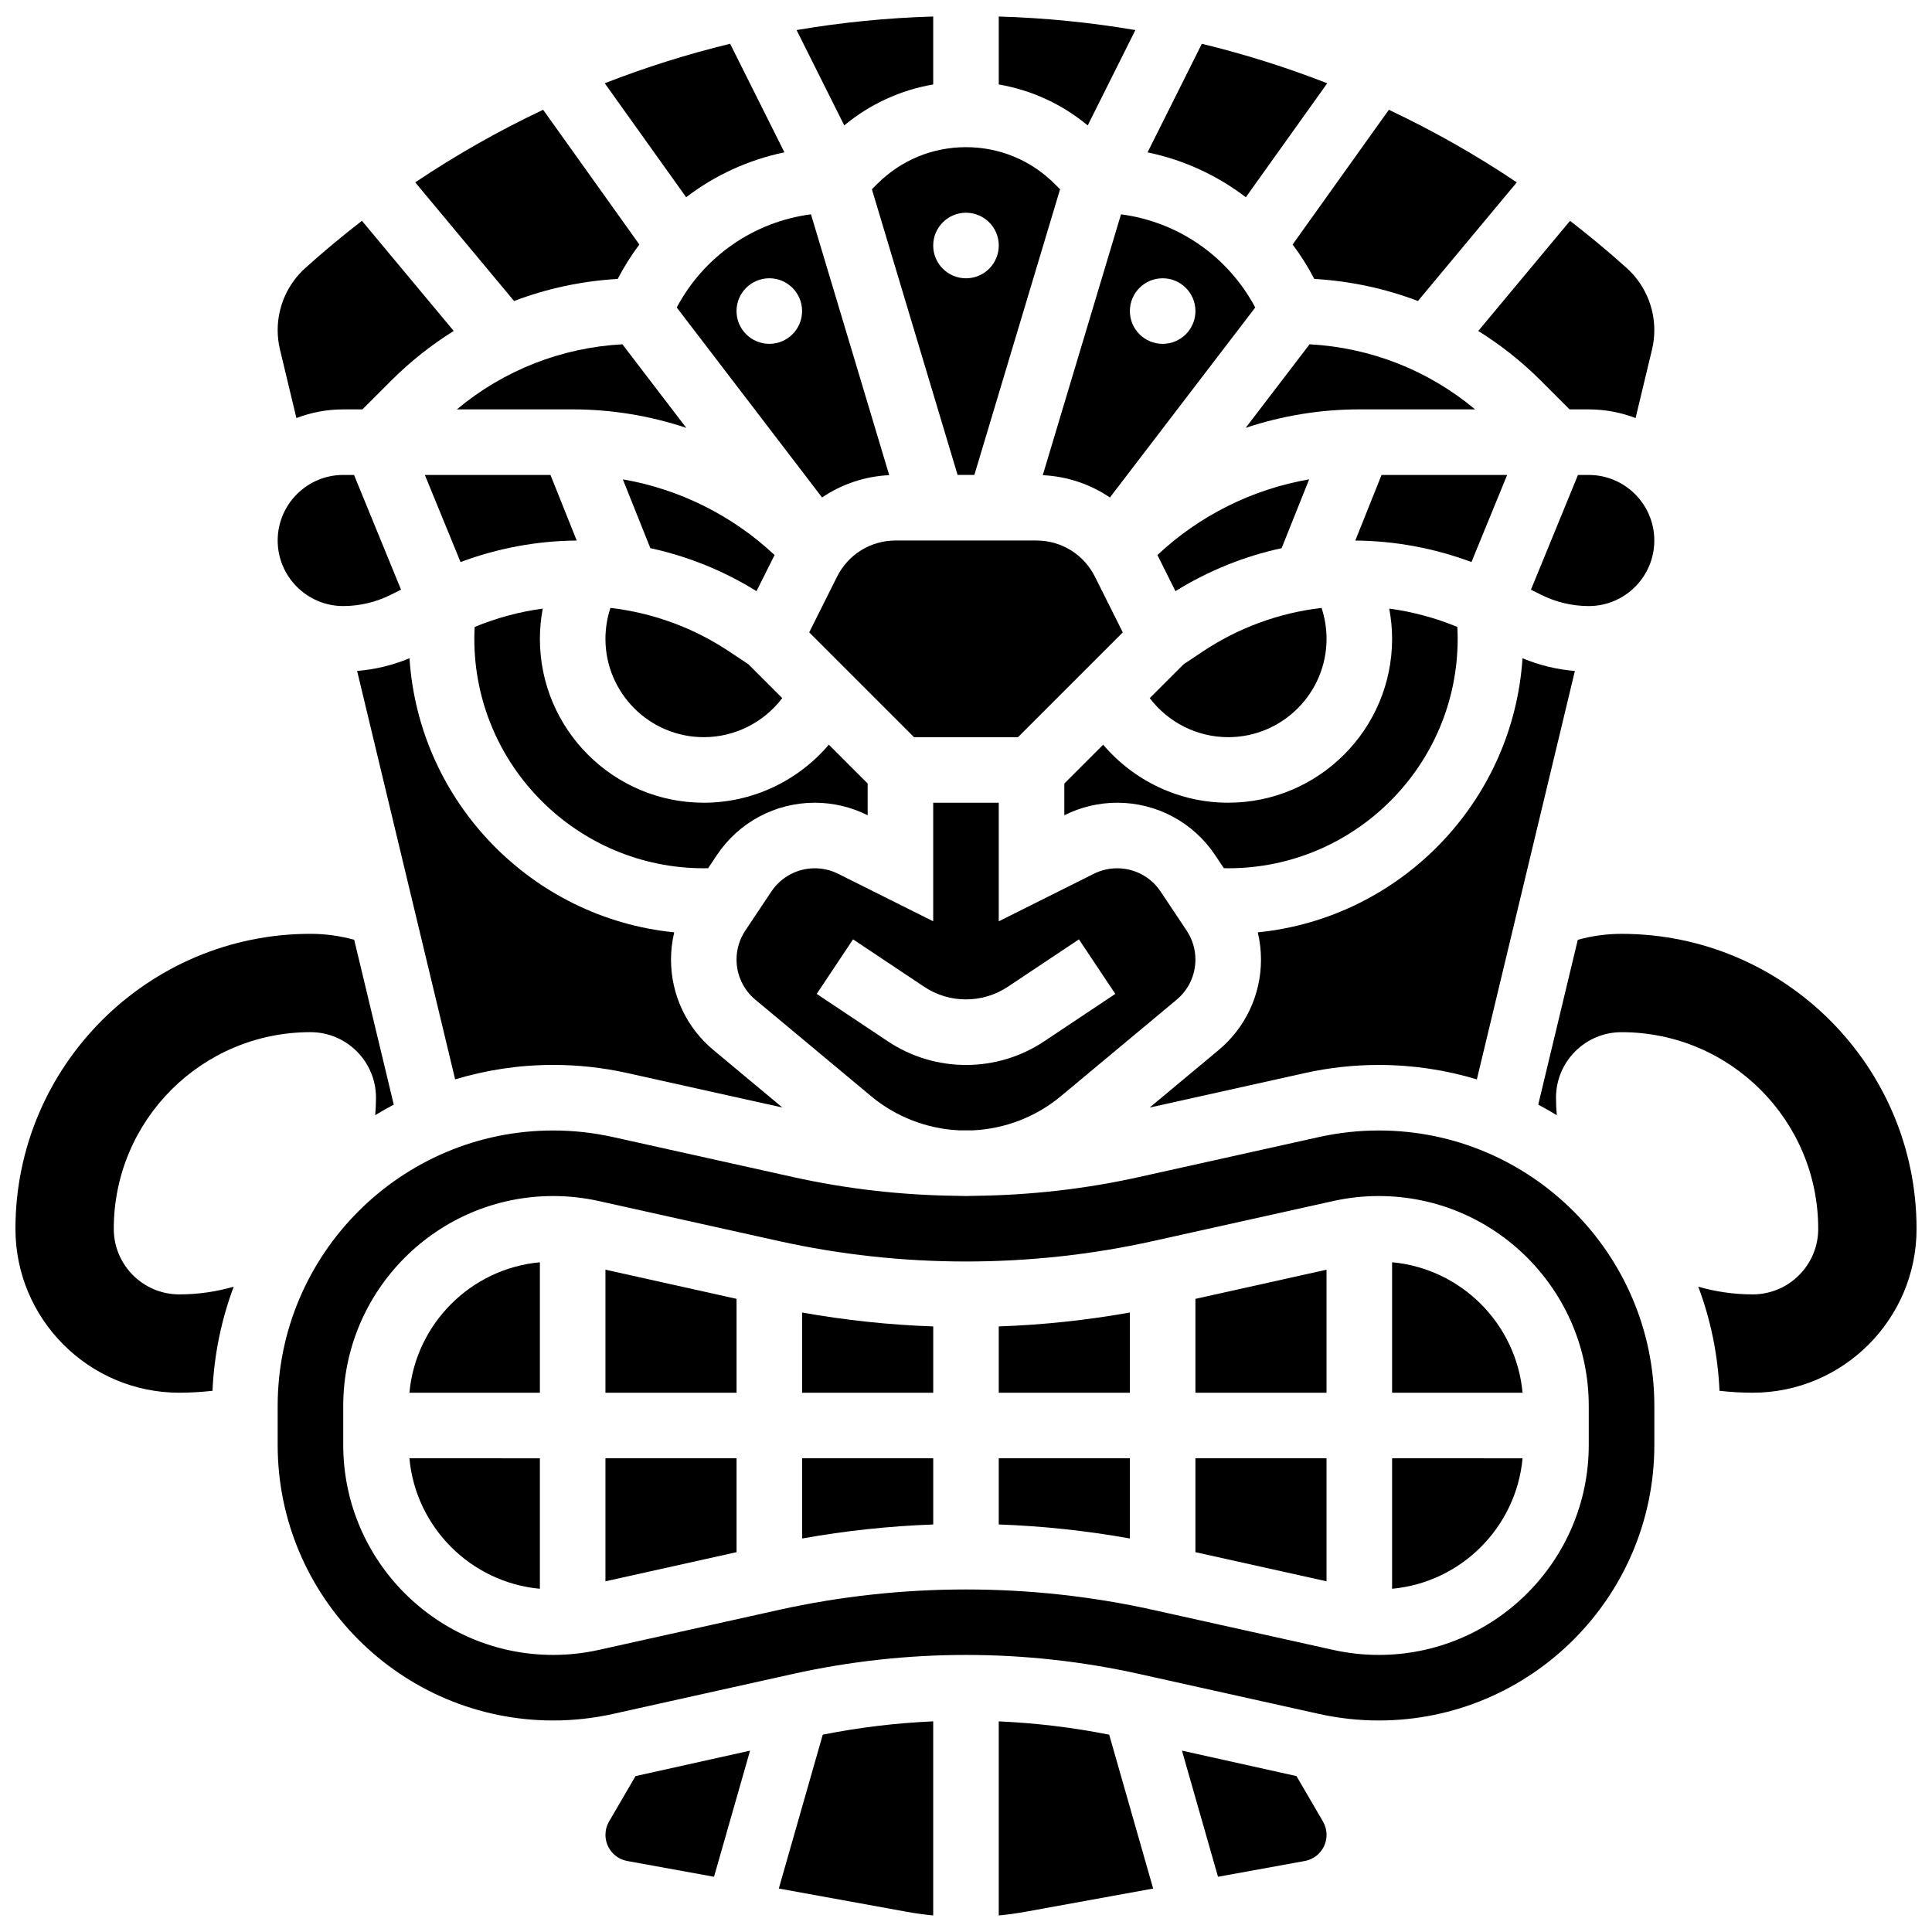
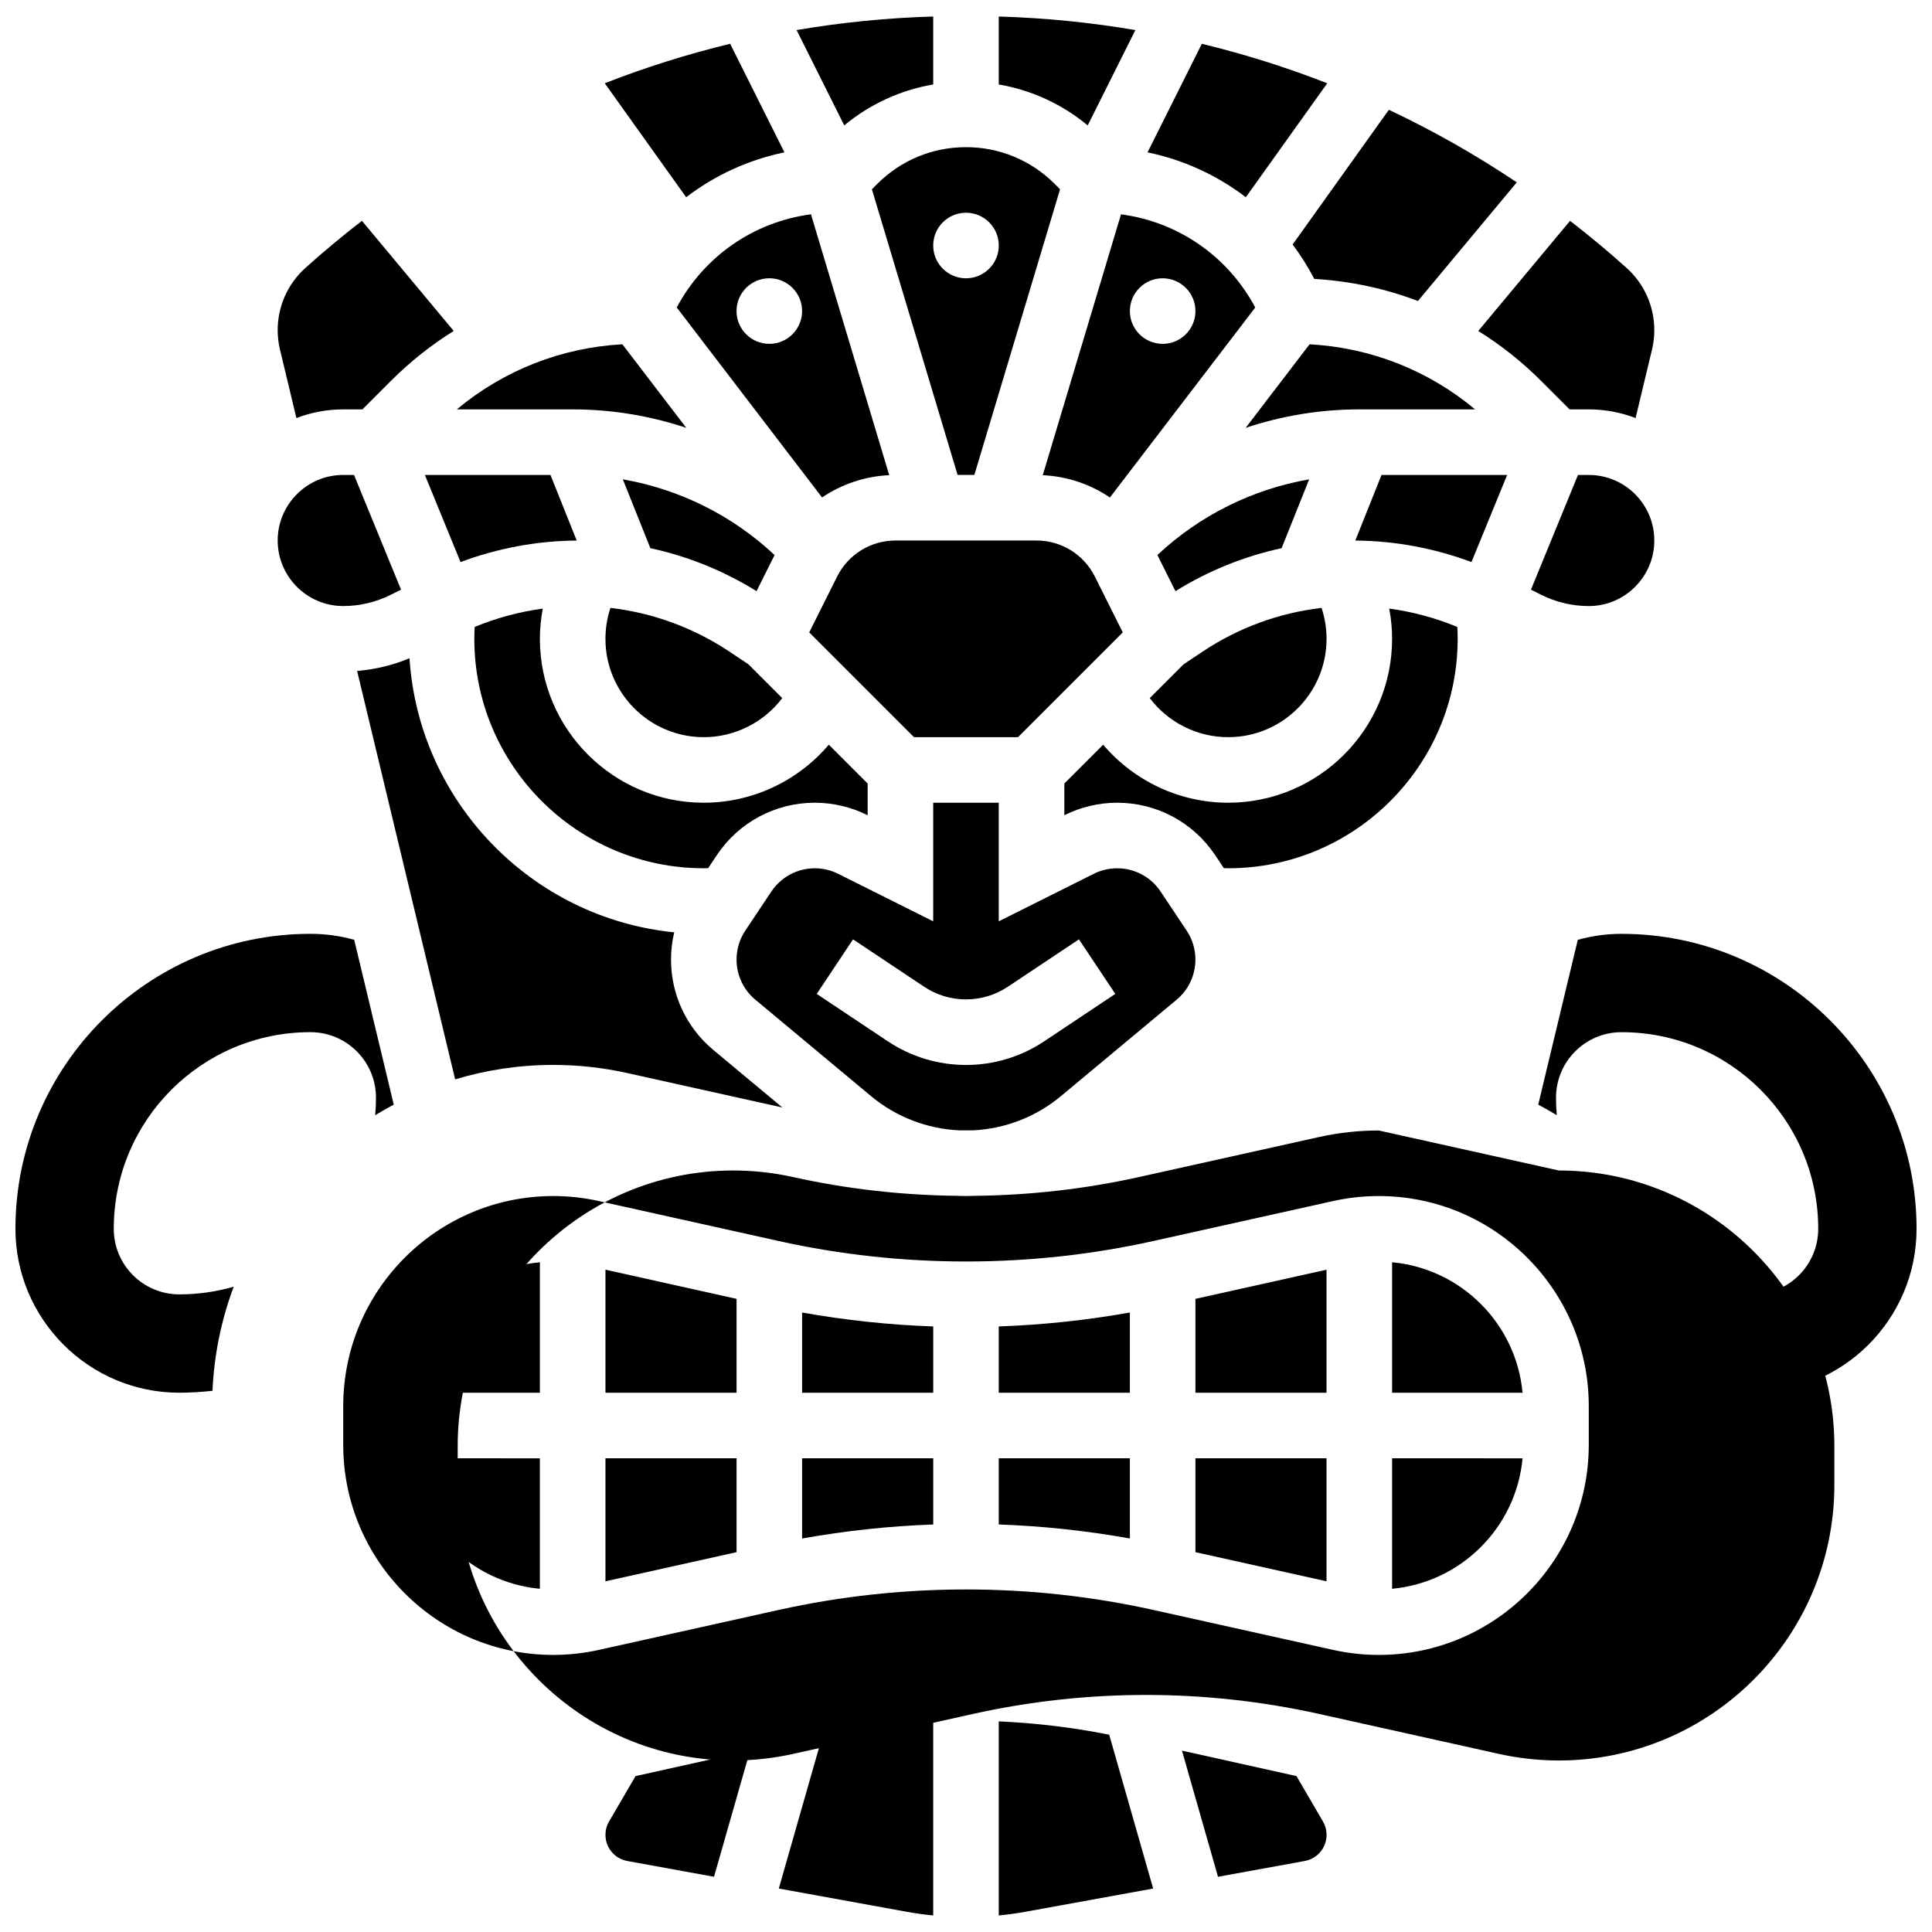
<svg xmlns="http://www.w3.org/2000/svg" width="800px" height="800px" version="1.1" viewBox="144 144 512 512">
  <defs>
    <clipPath id="f">
      <path d="m408 148.09h37v29.906h-37z" />
    </clipPath>
    <clipPath id="e">
      <path d="m355 148.09h37v29.906h-37z" />
    </clipPath>
    <clipPath id="d">
      <path d="m551 391h100.9v123h-100.9z" />
    </clipPath>
    <clipPath id="c">
      <path d="m148.09 391h100.91v123h-100.91z" />
    </clipPath>
    <clipPath id="b">
      <path d="m408 600h42v51.902h-42z" />
    </clipPath>
    <clipPath id="a">
      <path d="m350 600h42v51.902h-42z" />
    </clipPath>
  </defs>
  <path d="m398.13 443.55c1.242 0.012 2.488 0.012 3.731 0 8.516-0.406 16.723-3.586 23.293-9.062l30.664-25.555c3.164-2.637 4.981-6.516 4.981-10.633 0-2.742-0.805-5.398-2.324-7.68l-6.902-10.352c-2.57-3.859-6.875-6.164-11.516-6.164-2.137 0-4.277 0.504-6.188 1.461l-25.188 12.594v-31.426h-17.371v31.426l-25.188-12.594c-1.91-0.957-4.051-1.461-6.188-1.461-4.637 0-8.941 2.305-11.516 6.16l-6.902 10.355c-1.52 2.281-2.324 4.938-2.324 7.676 0 4.121 1.816 7.996 4.981 10.633l30.664 25.555c6.57 5.481 14.781 8.66 23.293 9.066zm-28.062-50.613 18.832 12.555c3.297 2.199 7.133 3.359 11.098 3.359s7.801-1.16 11.098-3.359l18.832-12.555 9.637 14.457-18.832 12.555c-6.16 4.106-13.328 6.277-20.73 6.277-7.406 0-14.574-2.172-20.73-6.277l-18.832-12.555z" />
  <path d="m238.64 321.81 25.977 108.23c8.238-2.477 16.961-3.828 25.992-3.828 6.586 0 13.184 0.723 19.609 2.152l41.121 9.137-18.281-15.234c-7.141-5.941-11.234-14.684-11.234-23.973 0-2.449 0.297-4.867 0.852-7.215-37.754-3.773-67.664-34.523-70.156-72.637-4.406 1.84-9.113 2.977-13.879 3.367z" />
-   <path d="m509.39 426.22c9.035 0 17.758 1.348 25.992 3.828l25.977-108.23c-4.766-0.391-9.469-1.527-13.879-3.371-2.492 38.113-32.398 68.863-70.156 72.637 0.559 2.348 0.852 4.766 0.852 7.215 0 9.293-4.094 18.031-11.23 23.98l-18.281 15.234 41.117-9.137c6.426-1.434 13.027-2.156 19.609-2.156z" />
  <path d="m265.07 252.49h30.691c10.324 0 20.484 1.691 30.109 4.891l-16.934-22.141c-16.211 0.887-31.457 6.898-43.867 17.25z" />
  <path d="m266.05 292.95c9.824-3.676 20.301-5.629 30.785-5.699l-6.953-17.383h-33.289z" />
  <path d="m375.06 194.16 22.711 75.703h4.445l22.711-75.703-1.422-1.422c-6.281-6.281-14.633-9.738-23.516-9.738-8.883 0-17.234 3.461-23.516 9.742zm24.938 6.215c4.797 0 8.688 3.891 8.688 8.688s-3.891 8.688-8.688 8.688-8.688-3.891-8.688-8.688c0-4.801 3.891-8.688 8.688-8.688z" />
  <path d="m323.34 225.48 38.516 50.355c5.18-3.516 11.297-5.602 17.797-5.914l-20.738-69.129c-15.094 1.996-28.289 11.047-35.574 24.688zm24.535 9.641c-4.797 0-8.688-3.891-8.688-8.688s3.891-8.688 8.688-8.688 8.688 3.891 8.688 8.688-3.891 8.688-8.688 8.688z" />
  <g clip-path="url(#f)">
    <path d="m444.89 151.97c-11.906-2.027-24-3.234-36.207-3.59v18.004c8.664 1.492 16.754 5.195 23.574 10.855z" />
  </g>
  <path d="m492.3 217.92c9.512 0.547 18.746 2.535 27.469 5.848l26.195-31.438c-10.836-7.277-22.172-13.695-33.902-19.234l-25.5 35.703c2.137 2.844 4.055 5.891 5.738 9.121z" />
  <path d="m582.41 287.24c0-9.578-7.793-17.371-17.371-17.371h-2.859l-12.461 30.402 2.75 1.375c3.883 1.941 8.23 2.969 12.57 2.969 9.574 0 17.371-7.797 17.371-17.375z" />
  <path d="m495.73 166.07c-10.816-4.227-21.918-7.723-33.23-10.465l-14.387 28.77c9.551 1.984 18.422 6.066 26.043 11.898z" />
  <path d="m469.49 339.36c14.367 0 26.059-11.691 26.059-26.059 0-2.801-0.453-5.566-1.324-8.199-11.25 1.309-22.02 5.246-31.539 11.59l-5.035 3.356-8.957 8.957c4.871 6.426 12.539 10.355 20.797 10.355z" />
  <path d="m490.94 271.03c-15.02 2.606-29.039 9.566-40.215 20.059l4.785 9.574c8.719-5.414 18.215-9.246 28.133-11.391z" />
  <path d="m349.27 291.09c-11.176-10.492-25.195-17.453-40.215-20.059l7.297 18.238c9.918 2.148 19.418 5.981 28.133 11.391z" />
  <path d="m552.32 244.86 7.633 7.633h5.086c4.371 0 8.551 0.82 12.406 2.297l4.356-18.152c0.406-1.691 0.609-3.426 0.609-5.164 0-6.266-2.672-12.262-7.328-16.449-4.859-4.371-9.867-8.535-15.004-12.504l-24.324 29.188c5.938 3.703 11.5 8.086 16.566 13.152z" />
  <path d="m543.41 269.87h-33.289l-6.953 17.383c10.48 0.07 20.961 2.023 30.785 5.699z" />
  <g clip-path="url(#e)">
    <path d="m391.31 166.38v-18.004c-12.203 0.355-24.301 1.562-36.207 3.59l12.633 25.266c6.82-5.656 14.906-9.359 23.574-10.852z" />
  </g>
  <path d="m436.35 341.35-10.293 10.293v8.406l0.047-0.023c4.312-2.156 9.137-3.297 13.957-3.297 10.461 0 20.168 5.195 25.969 13.898l2.301 3.449c0.387 0.008 0.773 0.023 1.16 0.023 33.527 0 60.805-27.277 60.805-60.805 0-1.047-0.035-2.098-0.09-3.144-5.769-2.394-11.852-4.031-18.043-4.867 0.492 2.633 0.758 5.312 0.758 8.012 0 23.949-19.484 43.434-43.434 43.434-12.938 0.004-25-5.793-33.137-15.379z" />
  <path d="m474.12 257.38c9.625-3.199 19.785-4.891 30.109-4.891h30.691c-12.41-10.352-27.656-16.363-43.867-17.25z" />
  <path d="m269.79 310.15c-0.055 1.047-0.09 2.098-0.09 3.144 0 33.527 27.277 60.805 60.805 60.805 0.383 0 0.773-0.016 1.16-0.023l2.301-3.449c5.801-8.703 15.508-13.898 25.969-13.898 4.82 0 9.648 1.141 13.957 3.297l0.047 0.023v-8.41l-10.293-10.293c-8.137 9.586-20.199 15.383-33.137 15.383-23.949 0-43.434-19.484-43.434-43.434 0-2.699 0.266-5.379 0.758-8.012-6.191 0.84-12.273 2.473-18.043 4.867z" />
  <path d="m304.45 313.3c0 14.367 11.691 26.059 26.059 26.059 8.258 0 15.926-3.934 20.793-10.355l-8.957-8.957-5.035-3.356c-9.52-6.344-20.289-10.281-31.539-11.59-0.867 2.633-1.32 5.398-1.32 8.199z" />
  <path d="m381.36 287.24c-6.625 0-12.578 3.68-15.539 9.605l-7.371 14.742 27.773 27.773h27.551l27.773-27.773-7.371-14.742c-2.961-5.926-8.918-9.605-15.539-9.605z" />
  <path d="m441.08 200.8-20.738 69.129c6.5 0.312 12.617 2.398 17.797 5.914l38.516-50.355c-7.289-13.645-20.484-22.691-35.574-24.688zm11.035 34.324c-4.797 0-8.688-3.891-8.688-8.688s3.891-8.688 8.688-8.688c4.797 0 8.688 3.891 8.688 8.688s-3.891 8.688-8.688 8.688z" />
  <g clip-path="url(#d)">
    <path d="m573.73 391.48c-3.957 0-7.84 0.535-11.598 1.578l-10.484 43.684c1.668 0.887 3.312 1.816 4.918 2.801-0.133-1.527-0.207-3.07-0.207-4.633 0-9.594 7.777-17.371 17.371-17.371 28.785 0 52.117 23.332 52.117 52.117 0 9.594-7.777 17.371-17.371 17.371-5 0-9.832-0.723-14.41-2.035 3.242 8.652 5.191 17.922 5.621 27.586 2.914 0.328 5.848 0.508 8.789 0.508 23.949 0 43.434-19.484 43.434-43.434-0.004-43.105-35.074-78.172-78.18-78.172z" />
  </g>
  <path d="m356.57 551.72c11.473-2.055 23.098-3.301 34.746-3.715v-17.547h-34.746z" />
  <path d="m304.45 513.09h34.746v-24.883l-34.746-7.723z" />
  <path d="m512.92 478.51v34.574h34.574c-1.68-18.289-16.281-32.891-34.574-34.574z" />
  <path d="m287.07 565.04v-34.574l-34.574-0.004c1.68 18.293 16.285 32.895 34.574 34.578z" />
  <path d="m304.45 563.06 34.746-7.719v-24.883h-34.746z" />
  <path d="m252.5 513.09h34.574v-34.574c-18.289 1.68-32.895 16.281-34.574 34.574z" />
  <path d="m460.8 555.34 34.742 7.719v-32.602h-34.742z" />
  <path d="m356.57 513.09h34.746v-17.57c-11.652-0.41-23.273-1.641-34.746-3.691z" />
  <path d="m512.92 565.04c18.293-1.684 32.895-16.285 34.574-34.574l-34.574-0.004z" />
  <path d="m408.68 513.09h34.746v-21.262c-11.473 2.051-23.09 3.285-34.746 3.691z" />
  <path d="m408.68 548c11.648 0.414 23.273 1.656 34.746 3.715v-21.262h-34.746z" />
-   <path d="m509.39 443.59c-5.316 0-10.648 0.586-15.84 1.738l-47.707 10.602c-14.207 3.156-28.75 4.801-43.316 4.973-0.844 0.039-1.688 0.059-2.531 0.059-0.848 0-1.691-0.02-2.531-0.059-14.562-0.172-29.109-1.816-43.312-4.973l-47.707-10.602c-5.191-1.152-10.52-1.738-15.84-1.738-40.262 0-73.02 32.758-73.02 73.02v10.312c0 40.266 32.758 73.023 73.023 73.023 5.316 0 10.648-0.586 15.84-1.738l47.707-10.602c15.027-3.34 30.453-5.031 45.848-5.031 15.395 0 30.816 1.695 45.844 5.031l47.707 10.602c5.191 1.152 10.52 1.738 15.84 1.738 40.266 0 73.023-32.758 73.023-73.023v-10.312c-0.004-40.262-32.762-73.02-73.027-73.02zm55.648 83.332c0 30.688-24.965 55.648-55.648 55.648-4.051 0-8.113-0.445-12.07-1.324l-47.707-10.602c-32.527-7.227-66.699-7.227-99.227 0l-47.707 10.602c-3.957 0.879-8.02 1.324-12.07 1.324-30.688 0-55.648-24.965-55.648-55.648v-10.312c0-30.688 24.965-55.648 55.648-55.648 4.051 0 8.113 0.445 12.07 1.324l47.707 10.602c32.527 7.227 66.699 7.227 99.227 0l47.707-10.602c3.957-0.879 8.02-1.324 12.07-1.324 30.688 0 55.648 24.965 55.648 55.648z" />
+   <path d="m509.39 443.59c-5.316 0-10.648 0.586-15.84 1.738l-47.707 10.602c-14.207 3.156-28.75 4.801-43.316 4.973-0.844 0.039-1.688 0.059-2.531 0.059-0.848 0-1.691-0.02-2.531-0.059-14.562-0.172-29.109-1.816-43.312-4.973c-5.191-1.152-10.52-1.738-15.84-1.738-40.262 0-73.02 32.758-73.02 73.02v10.312c0 40.266 32.758 73.023 73.023 73.023 5.316 0 10.648-0.586 15.84-1.738l47.707-10.602c15.027-3.34 30.453-5.031 45.848-5.031 15.395 0 30.816 1.695 45.844 5.031l47.707 10.602c5.191 1.152 10.52 1.738 15.84 1.738 40.266 0 73.023-32.758 73.023-73.023v-10.312c-0.004-40.262-32.762-73.02-73.027-73.02zm55.648 83.332c0 30.688-24.965 55.648-55.648 55.648-4.051 0-8.113-0.445-12.07-1.324l-47.707-10.602c-32.527-7.227-66.699-7.227-99.227 0l-47.707 10.602c-3.957 0.879-8.02 1.324-12.07 1.324-30.688 0-55.648-24.965-55.648-55.648v-10.312c0-30.688 24.965-55.648 55.648-55.648 4.051 0 8.113 0.445 12.07 1.324l47.707 10.602c32.527 7.227 66.699 7.227 99.227 0l47.707-10.602c3.957-0.879 8.02-1.324 12.07-1.324 30.688 0 55.648 24.965 55.648 55.648z" />
  <path d="m222.55 254.79c3.856-1.48 8.035-2.297 12.406-2.297h5.09l7.633-7.633c5.066-5.066 10.629-9.449 16.559-13.156l-24.324-29.188c-5.133 3.969-10.145 8.133-15 12.504-4.66 4.188-7.328 10.184-7.328 16.449 0 1.738 0.207 3.477 0.609 5.16z" />
  <path d="m234.96 304.61c4.34 0 8.688-1.027 12.57-2.969l2.75-1.375-12.461-30.402h-2.859c-9.578 0-17.371 7.793-17.371 17.371s7.793 17.375 17.371 17.375z" />
  <path d="m487.58 614.68-30.348-6.742 9.551 33.426 22.988-4.18c3.348-0.609 5.781-3.519 5.781-6.926 0-1.246-0.332-2.469-0.957-3.547z" />
  <g clip-path="url(#c)">
    <path d="m174.15 469.65c0-28.785 23.332-52.117 52.117-52.117 9.594 0 17.371 7.777 17.371 17.371 0 1.562-0.074 3.106-0.207 4.633 1.605-0.984 3.246-1.914 4.918-2.801l-10.484-43.684c-3.758-1.043-7.641-1.578-11.598-1.578-43.105 0-78.176 35.07-78.176 78.176 0 23.949 19.484 43.434 43.434 43.434 2.941 0 5.875-0.184 8.789-0.508 0.43-9.664 2.379-18.938 5.621-27.586-4.578 1.316-9.406 2.035-14.41 2.035-9.598 0-17.375-7.781-17.375-17.375z" />
  </g>
-   <path d="m307.7 217.92c1.684-3.231 3.602-6.277 5.734-9.125l-25.496-35.699c-11.73 5.535-23.066 11.957-33.902 19.234l26.195 31.438c8.719-3.309 17.953-5.297 27.469-5.848z" />
  <path d="m351.88 184.37-14.387-28.77c-11.312 2.742-22.414 6.238-33.23 10.465l21.574 30.203c7.621-5.828 16.492-9.914 26.043-11.898z" />
  <path d="m305.41 626.71c-0.629 1.074-0.957 2.301-0.957 3.547 0 3.402 2.43 6.316 5.781 6.926l22.988 4.18 9.551-33.426-30.348 6.742z" />
  <g clip-path="url(#b)">
    <path d="m408.68 600.18v51.438c2.344-0.23 4.68-0.543 6.992-0.965l33.926-6.168-11.648-40.773c-9.645-1.922-19.438-3.094-29.27-3.531z" />
  </g>
  <path d="m460.8 513.09h34.742v-32.605l-34.742 7.723z" />
  <g clip-path="url(#a)">
    <path d="m350.39 644.48 33.926 6.168c2.312 0.422 4.648 0.734 6.992 0.965v-51.438c-9.832 0.438-19.625 1.609-29.27 3.531z" />
  </g>
</svg>